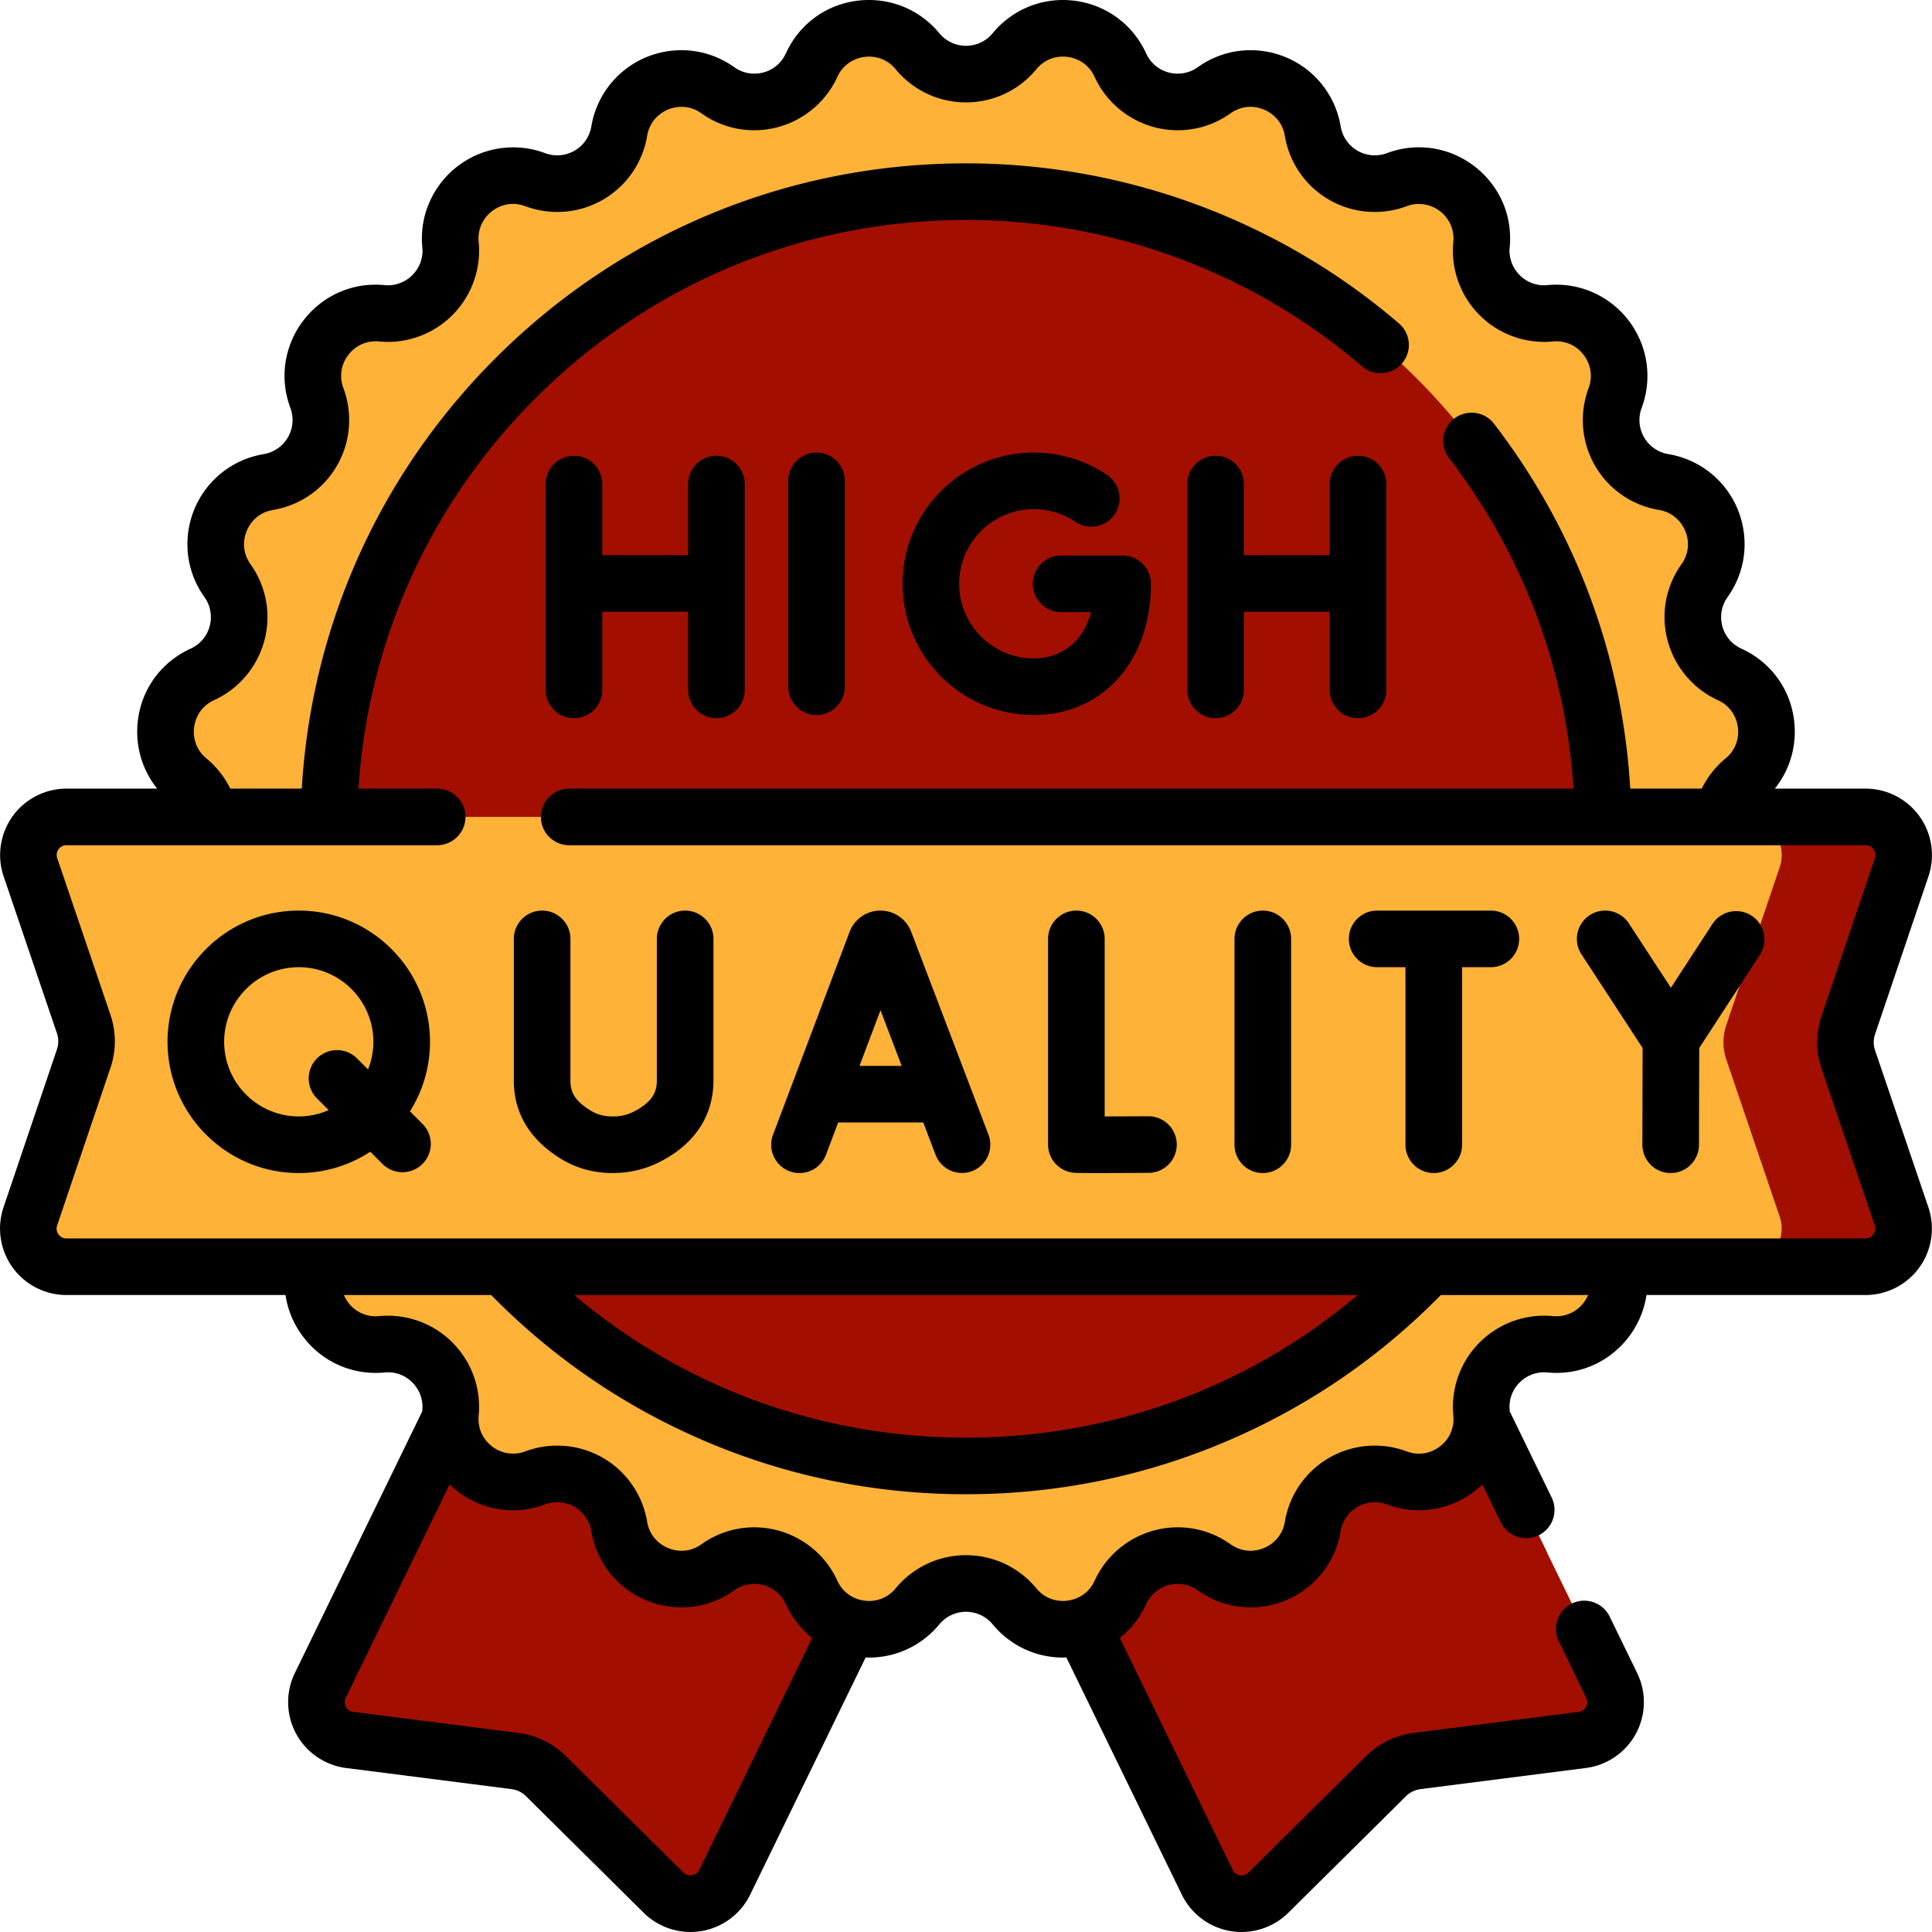
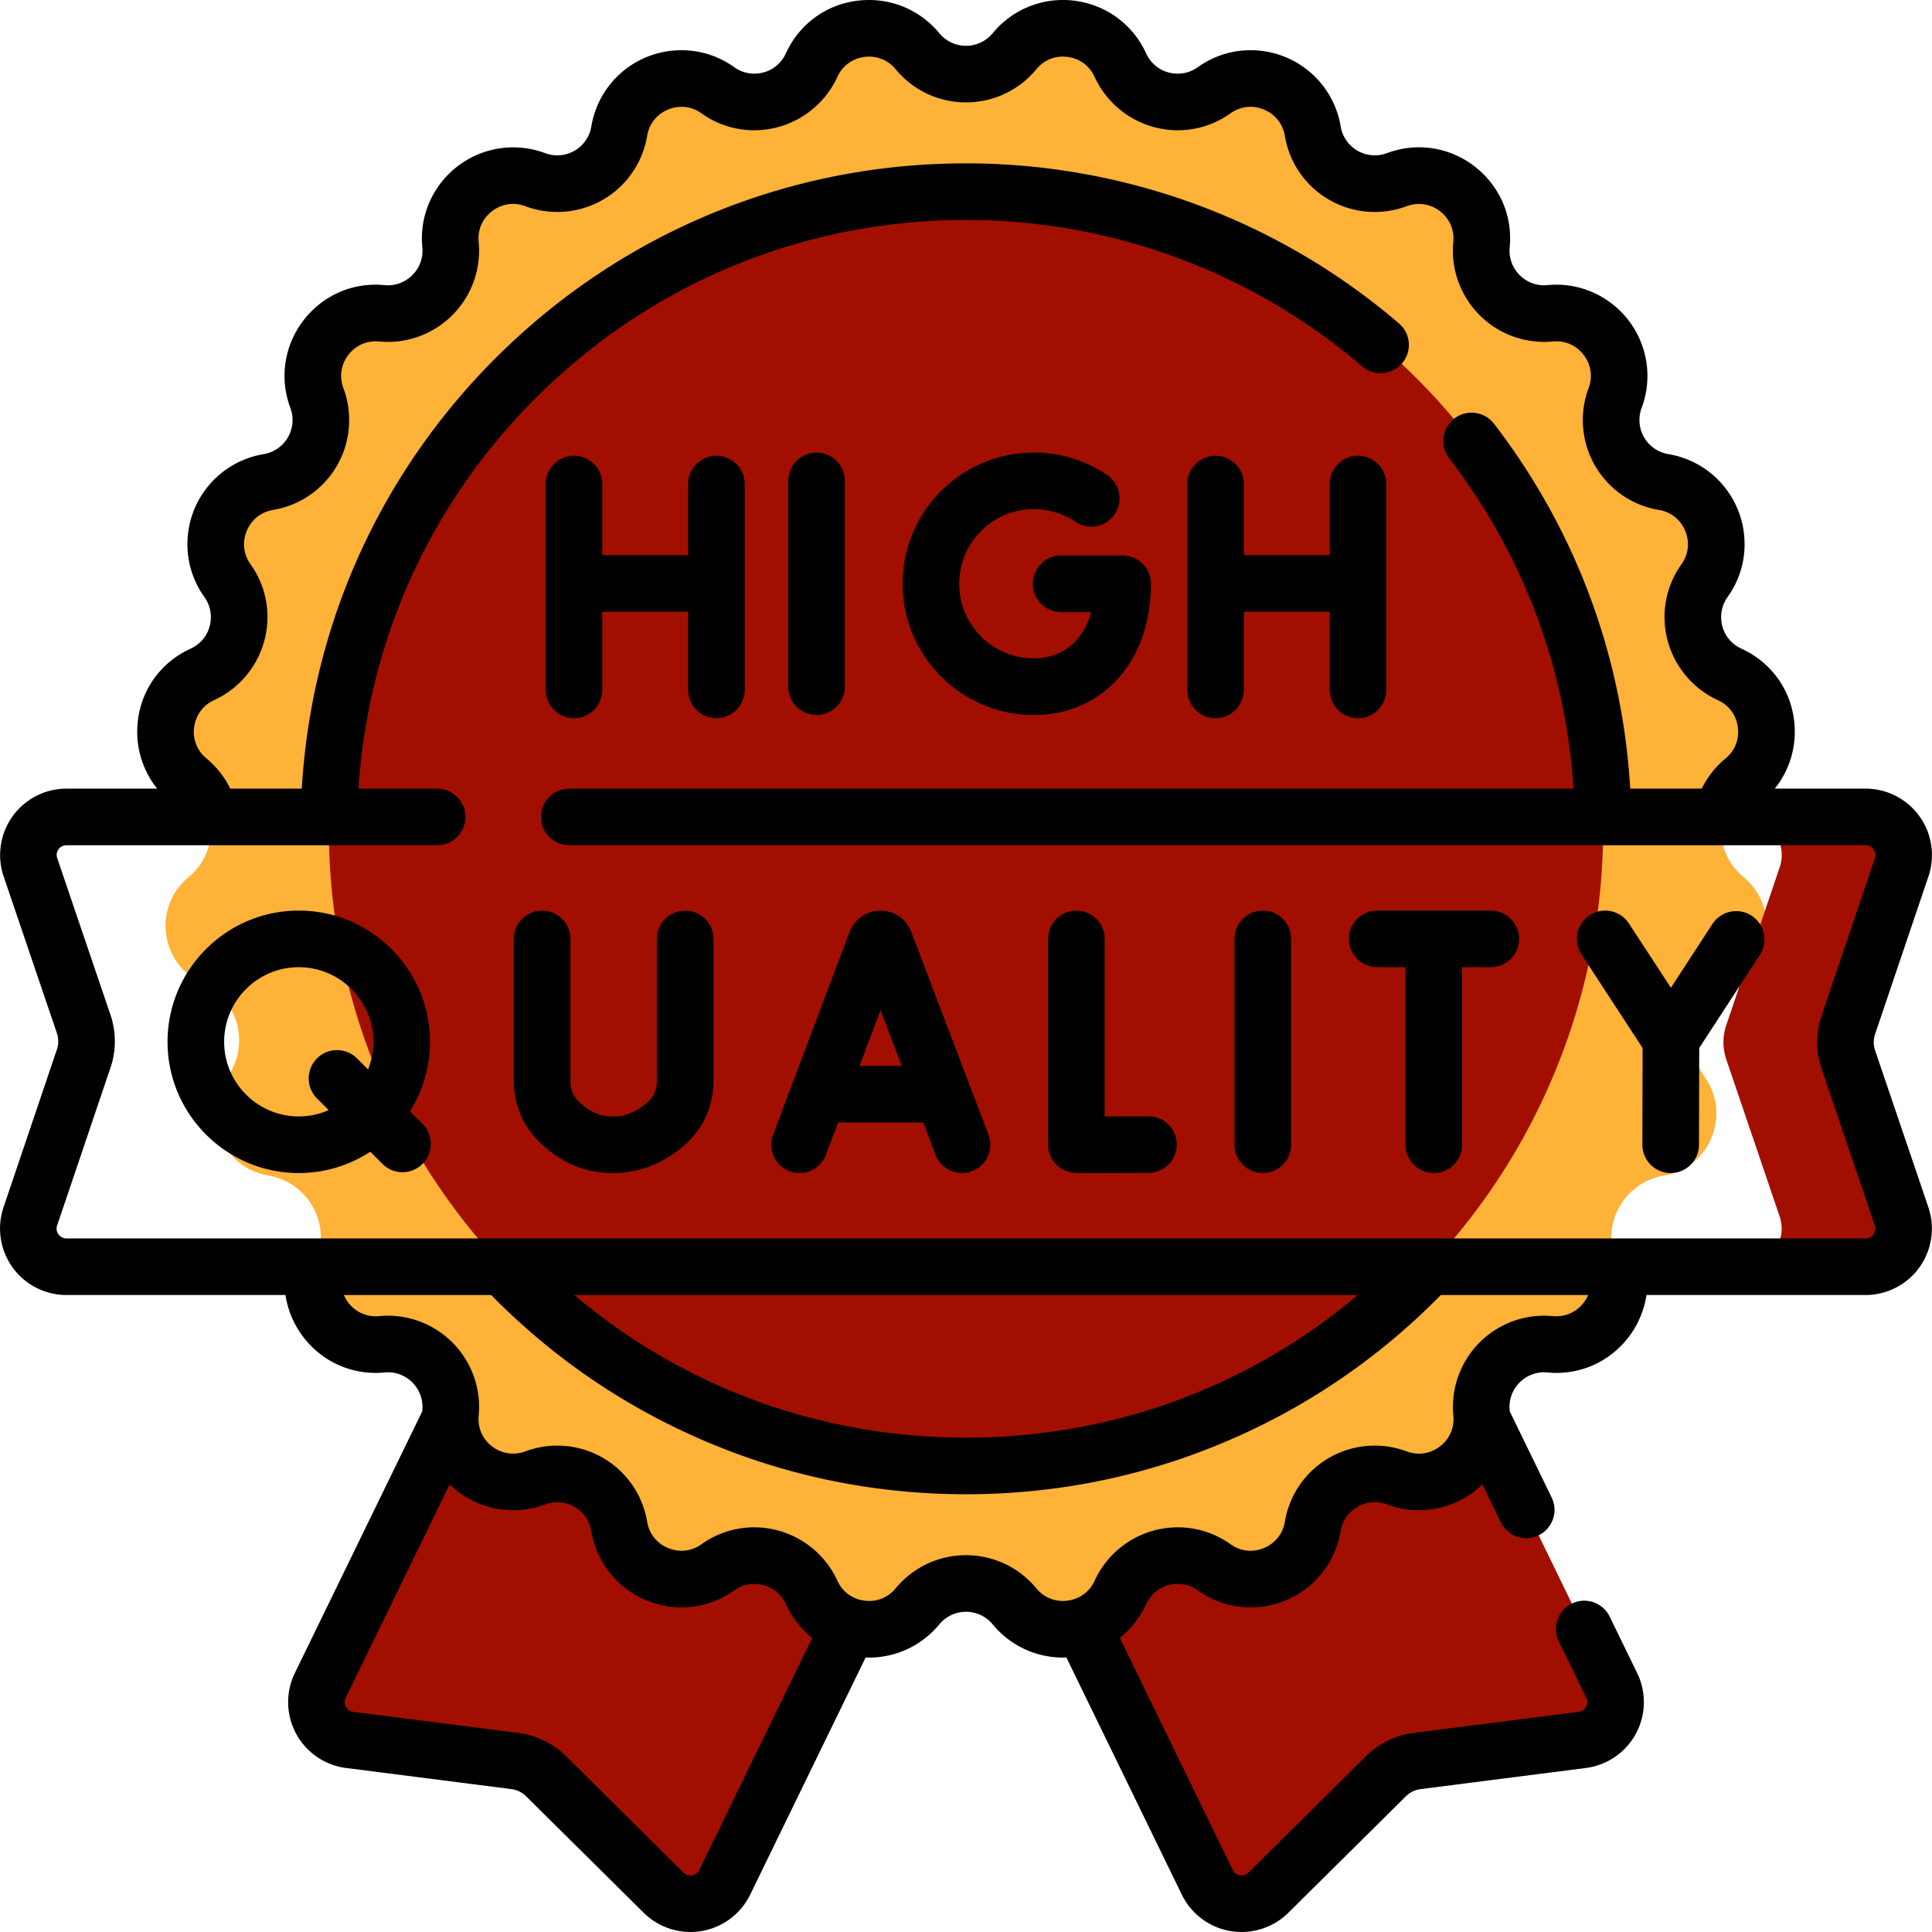
<svg xmlns="http://www.w3.org/2000/svg" class="" xml:space="preserve" style="enable-background:new 0 0 512 512" viewBox="0 0 512 512" y="0" x="0" height="512" width="512" version="1.1">
  <g>
    <path class="" data-original="#fd8087" opacity="1" d="m427.127 446.66-104.36-214.335H189.234L84.873 446.66c-3.027 6.216.945 13.567 7.803 14.443l43.83 5.596a14.143 14.143 0 0 1 8.161 3.981l31.195 30.899c4.916 4.869 13.162 3.467 16.191-2.755L256 367.49l63.947 131.334c3.029 6.221 11.275 7.624 16.191 2.755l31.195-30.899a14.143 14.143 0 0 1 8.161-3.981l43.83-5.596c6.858-.876 10.83-8.227 7.803-14.443z" fill="#a20f00" />
-     <path class="" data-original="#fe646f" opacity="1" d="M374.601 425.043c.48.014.961.021 1.442.021 12.628 0 24.797-4.96 33.903-13.689l-87.18-179.05H189.234l-87.18 179.05c9.106 8.731 21.278 13.69 33.908 13.689.479 0 .959-.007 1.437-.021 8.341 15.533 24.676 25.749 43.21 25.749 4.805 0 9.524-.698 14.045-2.06a49.323 49.323 0 0 0 16.261 11.352L256 367.49l45.085 92.595a49.323 49.323 0 0 0 16.261-11.352 48.685 48.685 0 0 0 14.049 2.06c18.533-.003 34.866-10.219 43.206-25.75z" fill="#a20f00" />
    <path class="" data-original="#ffe177" opacity="1" d="M268.866 13.566c7.843-9.501 22.925-7.515 28.042 3.692 4.353 9.535 16.317 12.74 24.855 6.66 10.035-7.147 24.089-1.326 26.131 10.824 1.737 10.336 12.464 16.529 22.284 12.866 11.543-4.306 23.611 4.954 22.439 17.218-.997 10.434 7.761 19.192 18.195 18.195 12.264-1.172 21.524 10.896 17.218 22.439-3.664 9.82 2.529 20.547 12.866 22.284 12.15 2.042 17.971 16.096 10.824 26.131-6.081 8.537-2.875 20.501 6.66 24.855 11.207 5.117 13.193 20.199 3.692 28.042-8.083 6.673-8.083 19.059 0 25.731 9.501 7.843 7.515 22.925-3.692 28.042-9.535 4.353-12.74 16.317-6.66 24.855 7.147 10.035 1.326 24.089-10.824 26.131-10.337 1.737-16.529 12.464-12.866 22.284 4.306 11.543-4.954 23.611-17.218 22.439-10.434-.997-19.192 7.761-18.195 18.195 1.172 12.264-10.896 21.524-22.439 17.218-9.82-3.664-20.547 2.529-22.284 12.866-2.042 12.15-16.096 17.971-26.131 10.824-8.537-6.081-20.501-2.875-24.855 6.66-5.117 11.207-20.199 13.193-28.042 3.692-6.673-8.083-19.059-8.083-25.731 0-7.843 9.501-22.925 7.515-28.042-3.692-4.353-9.535-16.317-12.74-24.855-6.66-10.035 7.147-24.089 1.326-26.131-10.824-1.737-10.337-12.464-16.529-22.284-12.866-11.543 4.306-23.611-4.954-22.439-17.218.997-10.434-7.761-19.192-18.195-18.195-12.264 1.172-21.524-10.896-17.218-22.439 3.664-9.82-2.529-20.547-12.866-22.284-12.15-2.042-17.971-16.096-10.824-26.131 6.081-8.537 2.875-20.501-6.66-24.855-11.207-5.117-13.193-20.199-3.692-28.042 8.083-6.673 8.083-19.059 0-25.731-9.501-7.843-7.515-22.925 3.692-28.042 9.535-4.353 12.74-16.317 6.66-24.855-7.147-10.035-1.326-24.089 10.824-26.131 10.337-1.737 16.529-12.464 12.866-22.284-4.306-11.543 4.954-23.611 17.218-22.439 10.434.997 19.192-7.761 18.195-18.195-1.172-12.264 10.896-21.524 22.439-17.218 9.82 3.664 20.547-2.529 22.284-12.866 2.042-12.15 16.096-17.971 26.131-10.824 8.537 6.081 20.501 2.875 24.855-6.66 5.117-11.207 20.199-13.193 28.042-3.692 6.672 8.083 19.058 8.083 25.731 0z" fill="#feb237" />
    <path class="" data-original="#ffd15b" opacity="1" d="M462.071 232.503c-8.083-6.673-8.083-19.059 0-25.731 9.501-7.843 7.515-22.925-3.692-28.042-9.535-4.353-12.74-16.317-6.66-24.855 7.147-10.035 1.326-24.089-10.824-26.131-10.336-1.737-16.529-12.464-12.866-22.284 4.306-11.543-4.954-23.611-17.218-22.439-10.434.997-19.192-7.761-18.195-18.195 1.063-11.121-8.761-19.771-19.208-18.077 23.038 33.432 36.538 73.944 36.538 117.615 0 114.622-92.92 207.542-207.542 207.542-44.146 0-85.064-13.794-118.703-37.292-3.602 11.293 5.505 22.786 17.487 21.641 10.434-.997 19.192 7.761 18.195 18.195-1.172 12.264 10.896 21.524 22.439 17.218 9.82-3.664 20.547 2.529 22.284 12.866 2.042 12.15 16.096 17.971 26.131 10.824 8.537-6.081 20.501-2.875 24.855 6.66 5.117 11.207 20.199 13.193 28.042 3.692 6.673-8.083 19.059-8.083 25.731 0 7.843 9.501 22.925 7.515 28.042-3.692 4.353-9.535 16.317-12.74 24.855-6.66 10.035 7.147 24.089 1.326 26.131-10.824 1.737-10.337 12.464-16.529 22.284-12.866 11.543 4.306 23.611-4.954 22.439-17.218-.997-10.434 7.761-19.192 18.195-18.195 12.264 1.172 21.524-10.896 17.218-22.439-3.664-9.82 2.529-20.547 12.866-22.284 12.149-2.042 17.971-16.096 10.824-26.131-6.081-8.538-2.875-20.501 6.66-24.855 11.207-5.118 13.193-20.2 3.692-28.043z" fill="#feb237" />
    <circle class="" data-original="#feb237" opacity="1" fill="#a20f00" r="168.852" cy="219.637" cx="256" />
-     <path class="" data-original="#99e6fc" opacity="1" d="M494.371 335.691H17.608c-6.913 0-11.784-6.788-9.569-13.337l14.158-41.87a14.14 14.14 0 0 0-.007-9.081l-14.123-41.56c-2.227-6.552 2.645-13.352 9.564-13.352h476.761c6.914 0 11.784 6.789 9.569 13.338l-14.156 41.856a14.146 14.146 0 0 0 .006 9.081l14.125 41.574c2.226 6.552-2.645 13.351-9.565 13.351z" fill="#feb237" />
    <path class="" data-original="#62dbfb" opacity="1" d="M489.811 280.766a14.14 14.14 0 0 1-.006-9.081l14.156-41.856c2.215-6.549-2.656-13.338-9.569-13.338h-32.325c6.914 0 11.784 6.789 9.569 13.338l-14.156 41.856a14.146 14.146 0 0 0 .006 9.081l14.125 41.574c2.226 6.552-2.645 13.351-9.565 13.351h32.325c6.919 0 11.791-6.8 9.565-13.351z" fill="#a20f00" />
    <path class="" data-original="#000000" opacity="1" fill="#000000" d="M216.387 189.484a7.5 7.5 0 0 0 7.5-7.5v-54.549a7.5 7.5 0 0 0-15 0v54.549a7.5 7.5 0 0 0 7.5 7.5zM273.966 189.484c18.278 0 31.045-14.3 31.045-34.775a7.5 7.5 0 0 0-7.5-7.5h-16.319c-4.143 0-7.5 3.358-7.5 7.5s3.357 7.5 7.5 7.5h7.936c-2.335 8.911-8.921 12.275-15.162 12.275-10.903 0-19.774-8.871-19.774-19.775s8.871-19.775 19.774-19.775c3.964 0 7.785 1.167 11.052 3.373a7.5 7.5 0 0 0 8.396-12.43 34.615 34.615 0 0 0-19.448-5.943c-19.174 0-34.774 15.6-34.774 34.775s15.6 34.775 34.774 34.775zM152.113 190.326a7.5 7.5 0 0 0 7.5-7.5v-20.71h22.749v20.71a7.5 7.5 0 0 0 15 0v-54.549a7.5 7.5 0 0 0-15 0v18.839h-22.749v-18.839a7.5 7.5 0 0 0-15 0v54.549a7.5 7.5 0 0 0 7.5 7.5zM322.138 190.326a7.5 7.5 0 0 0 7.5-7.5v-20.71h22.748v20.71c0 4.142 3.357 7.5 7.5 7.5s7.5-3.358 7.5-7.5v-54.549c0-4.142-3.357-7.5-7.5-7.5s-7.5 3.358-7.5 7.5v18.839h-22.748v-18.839c0-4.142-3.357-7.5-7.5-7.5s-7.5 3.358-7.5 7.5v54.549a7.5 7.5 0 0 0 7.5 7.5z" />
    <path class="" data-original="#000000" opacity="1" fill="#000000" d="M496.912 278.348a6.696 6.696 0 0 1-.006-4.261l14.162-41.857a17.652 17.652 0 0 0-2.382-15.902 17.64 17.64 0 0 0-14.295-7.336H470.35a24.024 24.024 0 0 0 5.286-15.054c0-9.61-5.42-18.054-14.141-22.035-3.316-1.516-5.376-4.727-5.376-8.381 0-1.896.59-3.726 1.709-5.294 2.946-4.134 4.504-8.968 4.504-13.98 0-11.881-8.494-21.934-20.197-23.902a9.154 9.154 0 0 1-7.076-12.264 24.165 24.165 0 0 0-2.783-22.225c-4.526-6.522-11.937-10.416-19.82-10.416-.741 0-1.503.037-2.363.115a9.067 9.067 0 0 1-7.043-2.338 9.167 9.167 0 0 1-3.014-6.763c0-.27.017-.583.047-.916.655-6.873-1.529-13.458-6.15-18.54-4.603-5.062-11.125-7.965-17.893-7.965-2.866 0-5.716.518-8.492 1.549a9.11 9.11 0 0 1-3.205.583 9.153 9.153 0 0 1-9.049-7.665c-1.97-11.702-12.022-20.195-23.903-20.195-5.013 0-9.848 1.558-13.982 4.505a9.074 9.074 0 0 1-5.293 1.708c-3.654 0-6.866-2.06-8.381-5.374-3.485-7.631-10.53-12.84-18.846-13.935-8.311-1.088-16.465 2.112-21.805 8.581-1.752 2.125-4.334 3.343-7.083 3.343s-5.331-1.219-7.085-3.345C244.308 3.204 237.524.002 230.302.002c-9.611 0-18.055 5.419-22.035 14.14-1.516 3.316-4.727 5.376-8.381 5.376a9.069 9.069 0 0 1-5.293-1.708c-4.134-2.947-8.968-4.504-13.981-4.504-11.881 0-21.934 8.494-23.903 20.197a9.153 9.153 0 0 1-9.049 7.663 9.106 9.106 0 0 1-3.215-.587 24.162 24.162 0 0 0-22.225 2.784c-6.522 4.526-10.416 11.936-10.416 19.82 0 .738.036 1.498.115 2.363a9.071 9.071 0 0 1-2.337 7.044 9.167 9.167 0 0 1-6.763 3.014c-.271 0-.586-.017-.916-.047-6.875-.656-13.458 1.53-18.54 6.151-5.062 4.603-7.965 11.125-7.965 17.892 0 2.867.518 5.717 1.549 8.493a9.11 9.11 0 0 1 .583 3.205 9.153 9.153 0 0 1-7.664 9.049c-11.702 1.968-20.196 12.021-20.196 23.902 0 5.012 1.557 9.847 4.505 13.983a9.064 9.064 0 0 1 1.707 5.291c0 3.654-2.06 6.866-5.373 8.38-8.724 3.982-14.144 12.426-14.144 22.036a24.027 24.027 0 0 0 5.287 15.054H17.628a17.64 17.64 0 0 0-14.311 7.354 17.63 17.63 0 0 0-2.351 15.908l14.121 41.564a6.692 6.692 0 0 1 .006 4.262L.931 319.955a17.65 17.65 0 0 0 2.382 15.902 17.637 17.637 0 0 0 14.295 7.336H75.66c.603 4.073 2.258 7.976 4.895 11.349 4.616 5.904 11.538 9.291 18.991 9.291.741 0 1.503-.037 2.363-.115a9.06 9.06 0 0 1 7.044 2.338 9.163 9.163 0 0 1 3.014 6.763c0 .271-.017.584-.047.916-.009.099-.012.196-.021.295l-33.761 69.345a17.63 17.63 0 0 0 .335 16.078 17.618 17.618 0 0 0 13.255 9.085l43.829 5.596a6.727 6.727 0 0 1 3.836 1.869l31.196 30.904a17.66 17.66 0 0 0 15.338 4.845 17.642 17.642 0 0 0 12.874-9.641l30.602-62.869c.3.011.597.032.9.032 7.221 0 14.005-3.203 18.614-8.788 1.753-2.125 4.335-3.344 7.084-3.344s5.331 1.219 7.085 3.346c4.609 5.584 11.394 8.786 18.613 8.786.302 0 .6-.021.9-.032l30.6 62.868a17.642 17.642 0 0 0 12.87 9.643 17.662 17.662 0 0 0 15.35-4.849l31.179-30.889a6.704 6.704 0 0 1 3.844-1.88l43.824-5.6a17.632 17.632 0 0 0 13.265-9.09 17.618 17.618 0 0 0 .336-16.063l-7.33-15.061a7.501 7.501 0 0 0-13.488 6.564l7.334 15.068a2.529 2.529 0 0 1-.049 2.362 2.543 2.543 0 0 1-1.961 1.339l-43.822 5.6c-4.676.591-9.109 2.751-12.497 6.092l-31.189 30.899a2.566 2.566 0 0 1-2.278.72c-.492-.084-1.394-.381-1.901-1.422l-29.922-61.473a24.217 24.217 0 0 0 6.97-8.938c1.516-3.316 4.728-5.376 8.382-5.376 1.897 0 3.727.591 5.295 1.709 4.135 2.946 8.969 4.504 13.98 4.504 11.881 0 21.933-8.493 23.903-20.197a9.153 9.153 0 0 1 9.049-7.663c1.096 0 2.174.196 3.215.587a24.167 24.167 0 0 0 22.226-2.783 24.371 24.371 0 0 0 3.055-2.524l4.881 10.028a7.5 7.5 0 0 0 6.749 4.22c1.101 0 2.22-.244 3.276-.759a7.498 7.498 0 0 0 3.461-10.025l-11.101-22.807c-.009-.108-.012-.206-.022-.317a9.064 9.064 0 0 1 2.337-7.043 9.17 9.17 0 0 1 6.764-3.014c.271 0 .583.017.915.047 6.862.652 13.457-1.529 18.539-6.15a24.335 24.335 0 0 0 7.698-14.374h58.038a17.636 17.636 0 0 0 14.311-7.355 17.631 17.631 0 0 0 2.351-15.908zM185.315 495.54c-.509 1.043-1.411 1.339-1.903 1.423a2.547 2.547 0 0 1-2.271-.716l-31.206-30.912a21.82 21.82 0 0 0-12.479-6.08l-43.838-5.597a2.535 2.535 0 0 1-1.951-1.337 2.543 2.543 0 0 1-.047-2.375l27.536-56.558c4.514 4.37 10.553 6.852 16.806 6.852 2.867 0 5.716-.519 8.493-1.549a9.155 9.155 0 0 1 12.254 7.081c1.968 11.702 12.021 20.196 23.902 20.196 5.011 0 9.845-1.558 13.983-4.506a9.064 9.064 0 0 1 5.291-1.707c3.654 0 6.866 2.06 8.38 5.373a24.226 24.226 0 0 0 6.971 8.94zm233.23-149.07c-1.918 1.742-4.426 2.562-7.041 2.314a25.276 25.276 0 0 0-2.322-.113c-6.776 0-13.288 2.89-17.865 7.928a24.197 24.197 0 0 0-6.17 18.53c.033.366.05.682.05.963 0 3.014-1.446 5.746-3.968 7.496-2.5 1.735-5.571 2.119-8.415 1.058a24.034 24.034 0 0 0-8.473-1.538 24.107 24.107 0 0 0-23.841 20.176c-.85 5.045-5.226 7.685-9.11 7.685-1.872 0-3.696-.595-5.272-1.717a23.99 23.99 0 0 0-14.003-4.496c-9.453 0-18.099 5.551-22.027 14.145-1.808 3.961-5.519 5.372-8.39 5.372-1.603 0-4.649-.434-7.043-3.333-4.612-5.592-11.412-8.799-18.655-8.799s-14.043 3.207-18.654 8.798c-2.394 2.9-5.441 3.334-7.044 3.334-2.871 0-6.583-1.411-8.392-5.375-3.926-8.591-12.571-14.142-22.024-14.142-5.038 0-9.88 1.555-14 4.494-1.578 1.124-3.402 1.719-5.274 1.719-3.885 0-8.261-2.64-9.11-7.684a24.11 24.11 0 0 0-23.842-20.177c-2.901 0-5.752.518-8.448 1.529-3.624 1.345-7.53.31-10.044-2.454-1.743-1.917-2.565-4.412-2.315-7.043.076-.819.113-1.579.113-2.321 0-6.776-2.889-13.287-7.926-17.864a24.2 24.2 0 0 0-18.53-6.171c-.368.033-.683.05-.964.05-2.805 0-5.42-1.287-7.174-3.53a9.36 9.36 0 0 1-1.232-2.109h39.033c15.819 16.115 34.273 28.881 54.91 37.953 22.399 9.847 46.259 14.84 70.918 14.84s48.52-4.993 70.918-14.84c20.638-9.072 39.091-21.838 54.911-37.953h39.041a9.43 9.43 0 0 1-2.326 3.275zm-266.348-3.276h207.605c-28.993 24.485-65.224 37.793-103.802 37.793s-74.809-13.308-103.803-37.793zm344.289-16.086a2.544 2.544 0 0 1-2.113 1.086H17.608c-1.158 0-1.819-.68-2.11-1.084-.292-.407-.726-1.255-.355-2.355l14.164-41.879a21.78 21.78 0 0 0-.017-13.886l-14.122-41.565c-.374-1.098.057-1.941.347-2.346a2.543 2.543 0 0 1 2.114-1.086h98.221a7.5 7.5 0 0 0 0-15H94.998c2.569-39.585 19.406-76.424 47.9-104.431 30.356-29.838 70.524-46.27 113.103-46.27 38.558 0 75.874 13.812 105.074 38.89a7.501 7.501 0 0 0 9.773-11.379C338.929 58.388 298.141 43.291 256 43.291c-46.537 0-90.439 17.961-123.617 50.573-31.378 30.842-49.815 71.488-52.406 115.128H61.021a24.148 24.148 0 0 0-6.322-8.009c-2.901-2.395-3.335-5.441-3.335-7.044 0-2.871 1.412-6.583 5.376-8.392 8.59-3.926 14.141-12.571 14.141-22.024 0-5.038-1.555-9.88-4.494-14-1.124-1.577-1.718-3.401-1.718-5.274 0-3.885 2.639-8.261 7.683-9.109a24.11 24.11 0 0 0 20.177-23.842c0-2.901-.518-5.752-1.529-8.449a9.331 9.331 0 0 1-.602-3.249c0-2.551 1.114-5.028 3.057-6.794 1.916-1.744 4.412-2.564 7.049-2.314.819.076 1.576.112 2.315.112 6.776 0 13.288-2.889 17.865-7.927 4.569-5.029 6.817-11.796 6.17-18.524-.034-.371-.05-.688-.05-.97 0-3.014 1.446-5.746 3.968-7.497 2.5-1.734 5.569-2.119 8.414-1.058a24.039 24.039 0 0 0 8.473 1.539 24.11 24.11 0 0 0 23.842-20.176c.849-5.044 5.225-7.684 9.11-7.684 1.873 0 3.696.594 5.272 1.717a23.985 23.985 0 0 0 14.002 4.495c9.453 0 18.098-5.551 22.026-14.144 1.808-3.961 5.52-5.372 8.391-5.372 1.603 0 4.65.433 7.043 3.333 4.613 5.592 11.412 8.799 18.655 8.799s14.043-3.207 18.653-8.796c2.057-2.491 5.07-3.68 8.277-3.256 3.205.422 5.814 2.352 7.159 5.296 3.926 8.59 12.571 14.141 22.025 14.141 5.037 0 9.879-1.554 14.001-4.494 1.577-1.124 3.4-1.718 5.273-1.718 3.885 0 8.261 2.64 9.109 7.683a24.109 24.109 0 0 0 23.842 20.177c2.901 0 5.752-.518 8.448-1.529 3.625-1.343 7.53-.309 10.044 2.455 1.742 1.917 2.565 4.412 2.314 7.043-.076.82-.113 1.579-.113 2.321a24.183 24.183 0 0 0 26.456 24.036c.367-.034.683-.05.964-.05 3.015 0 5.747 1.446 7.497 3.968 1.735 2.5 2.119 5.571 1.058 8.414a24.038 24.038 0 0 0-1.538 8.473 24.11 24.11 0 0 0 20.176 23.842c5.045.849 7.685 5.225 7.685 9.11 0 1.872-.595 3.696-1.717 5.271-2.941 4.123-4.496 8.965-4.496 14.003 0 9.453 5.551 18.098 14.144 22.026 3.962 1.808 5.373 5.52 5.373 8.391 0 1.603-.434 4.65-3.33 7.04a24.167 24.167 0 0 0-6.326 8.014h-18.946c-2.091-35.286-14.495-68.581-36.104-96.701a7.5 7.5 0 0 0-11.895 9.14c19.583 25.482 30.896 55.613 32.964 87.561H150.849a7.5 7.5 0 0 0 0 15h343.543c1.159 0 1.819.679 2.11 1.084.292.406.727 1.253.355 2.352l-14.166 41.867a21.8 21.8 0 0 0 .019 13.879l14.122 41.586c.374 1.096-.056 1.938-.346 2.344z" />
    <path class="" data-original="#000000" opacity="1" fill="#000000" d="M334.657 241.317a7.5 7.5 0 0 0-7.5 7.5v54.549c0 4.143 3.357 7.5 7.5 7.5s7.5-3.357 7.5-7.5v-54.549a7.5 7.5 0 0 0-7.5-7.5zM241.472 246.916a8.709 8.709 0 0 0-8.145-5.599h-.008a8.708 8.708 0 0 0-8.079 5.411l-.082.207-20.297 53.783a7.5 7.5 0 0 0 14.035 5.296l3.224-8.543h22.556l3.262 8.564a7.5 7.5 0 0 0 14.018-5.338zm-13.692 35.556 5.565-14.748 5.617 14.748zM395.087 241.317h-30.125c-4.143 0-7.5 3.358-7.5 7.5s3.357 7.5 7.5 7.5h7.502v47.049c0 4.143 3.357 7.5 7.5 7.5s7.5-3.357 7.5-7.5v-47.049h7.623c4.143 0 7.5-3.358 7.5-7.5s-3.357-7.5-7.5-7.5zM464.189 242.669a7.5 7.5 0 0 0-10.377 2.194l-11.006 16.906-11.134-17.053a7.5 7.5 0 0 0-12.561 8.201l16.199 24.808-.063 25.622a7.5 7.5 0 0 0 7.482 7.519h.019a7.5 7.5 0 0 0 7.5-7.482l.063-25.649 16.072-24.689a7.5 7.5 0 0 0-2.194-10.377zM181.573 241.317a7.5 7.5 0 0 0-7.5 7.5v37.496c0 2.568-.731 5.562-6.154 8.292a11.57 11.57 0 0 1-5.627 1.261c-2.274-.003-4.246-.558-6.027-1.696-4.243-2.711-5.095-5.001-5.095-7.817v-37.535a7.5 7.5 0 0 0-15 0v37.535c0 8.48 4.044 15.362 12.02 20.458 4.201 2.684 8.939 4.048 14.082 4.056h.042c4.424 0 8.58-.964 12.353-2.864 11.908-5.995 14.407-15.104 14.407-21.689v-37.496a7.502 7.502 0 0 0-7.501-7.501zM108.646 294.522a34.555 34.555 0 0 0 5.306-18.431c0-19.175-15.6-34.775-34.775-34.775s-34.775 15.6-34.775 34.775 15.6 34.775 34.775 34.775c6.989 0 13.499-2.08 18.956-5.643l3.226 3.226c1.464 1.464 3.384 2.196 5.303 2.196s3.839-.732 5.303-2.196a7.502 7.502 0 0 0 0-10.608zm-29.469 1.344c-10.904 0-19.775-8.871-19.775-19.775s8.871-19.775 19.775-19.775 19.775 8.871 19.775 19.775a19.64 19.64 0 0 1-1.42 7.317l-3.017-3.017a7.502 7.502 0 0 0-10.607 10.608l3.196 3.196a19.64 19.64 0 0 1-7.927 1.671zM304.353 295.82h-.043c-3.522.02-7.916.038-11.56.044v-47.047c0-4.142-3.357-7.5-7.5-7.5s-7.5 3.358-7.5 7.5v54.503a7.5 7.5 0 0 0 6.232 7.392c.544.094.921.159 6.942.159 2.931 0 7.198-.016 13.469-.051a7.499 7.499 0 0 0 7.458-7.542 7.498 7.498 0 0 0-7.498-7.458z" />
  </g>
</svg>